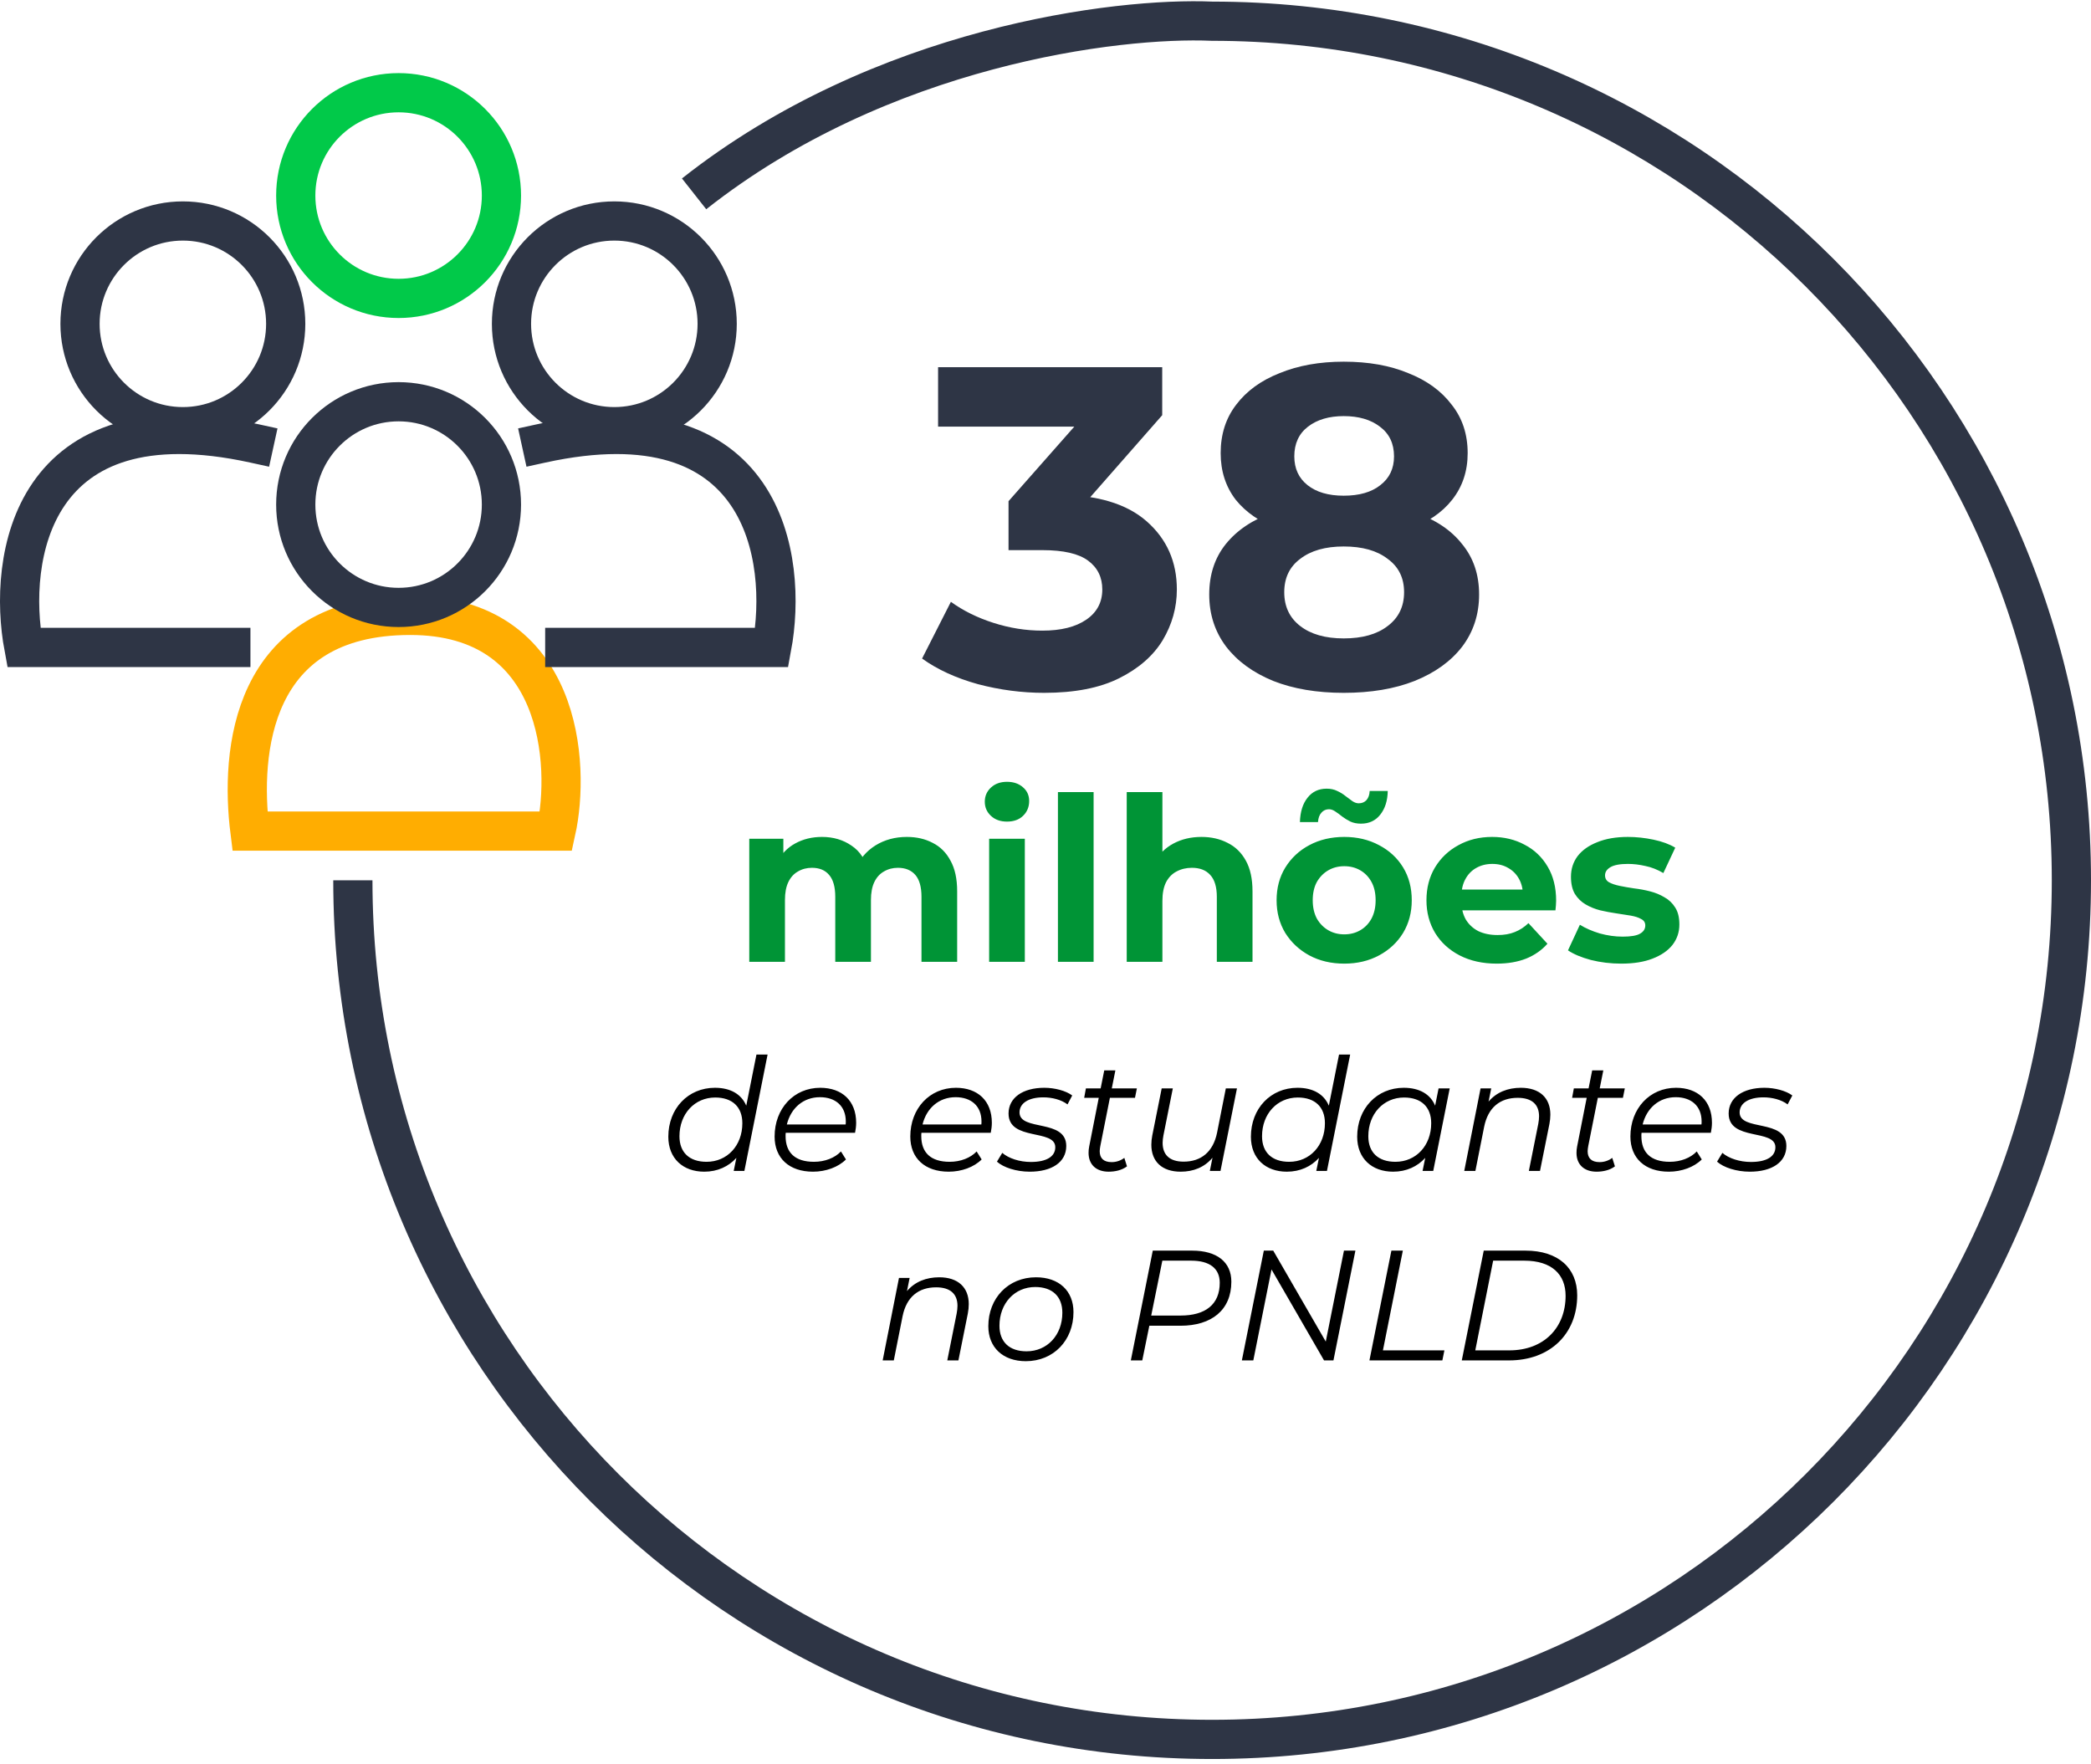
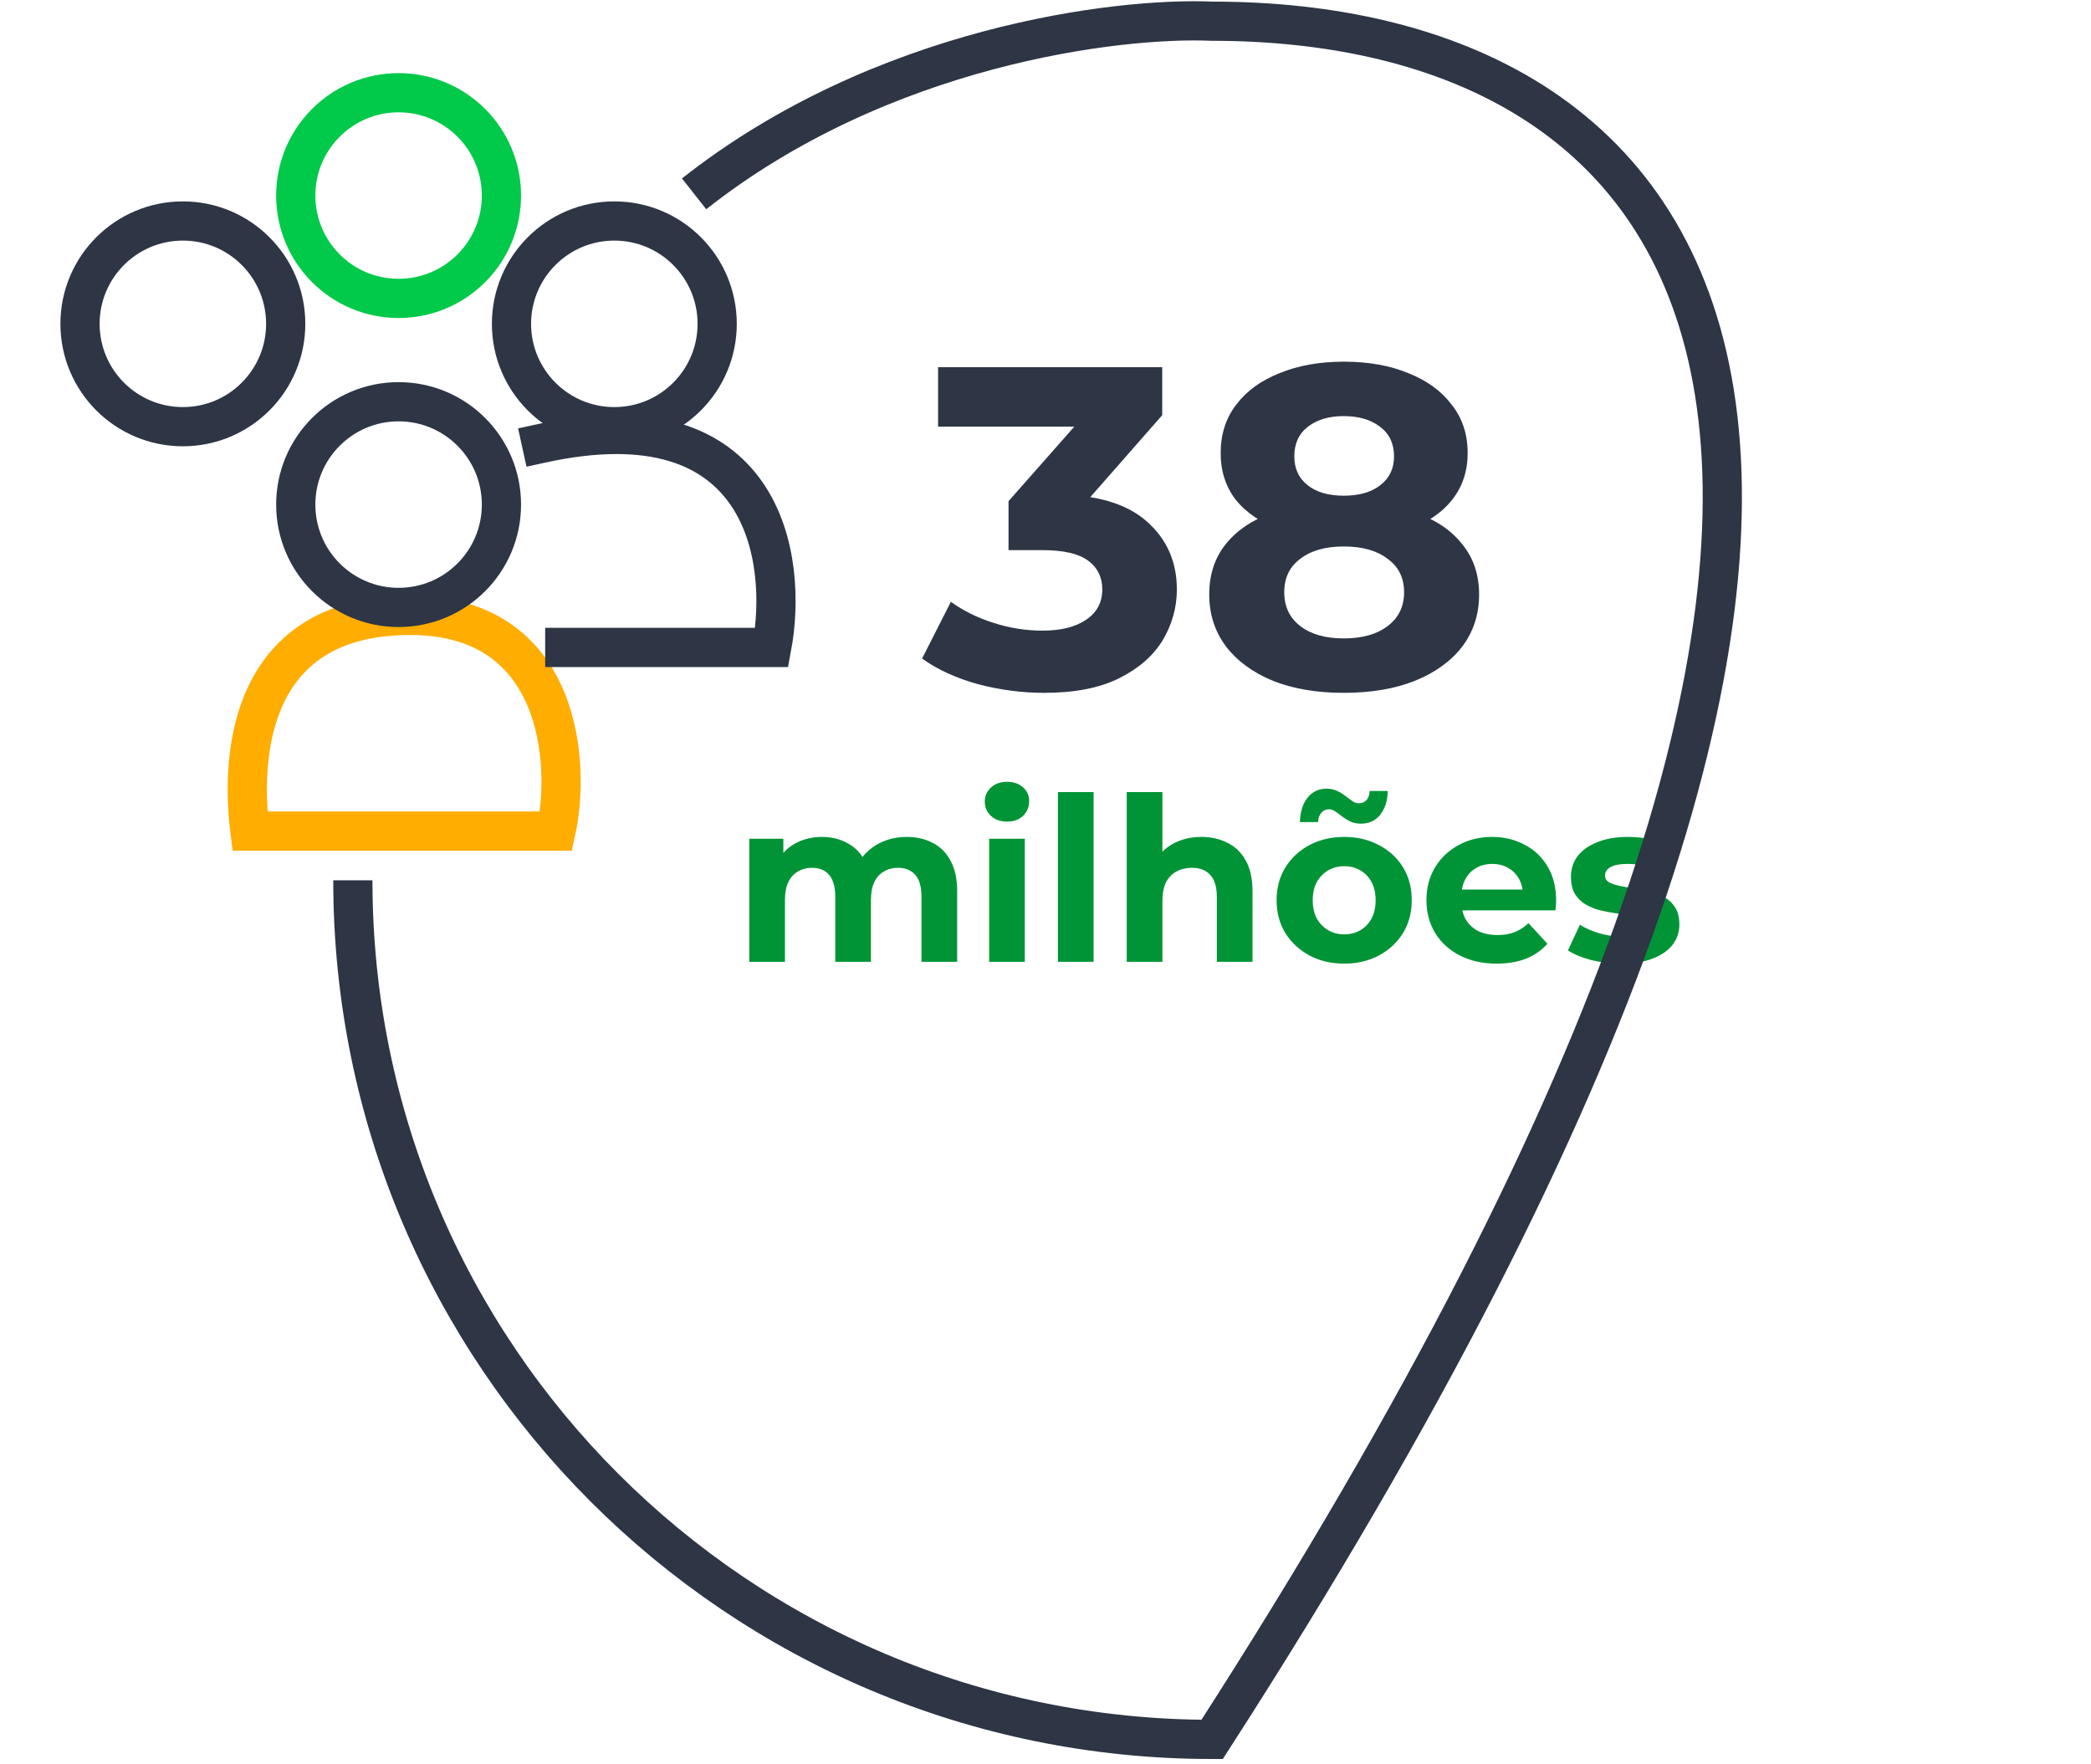
<svg xmlns="http://www.w3.org/2000/svg" width="320" height="270" viewBox="0 0 320 270" fill="none">
  <path d="M159.802 106.028C156.395 106.028 153.012 105.585 149.652 104.698C146.292 103.765 143.445 102.458 141.112 100.778L145.522 92.099C147.388 93.452 149.558 94.525 152.032 95.319C154.505 96.112 157.002 96.508 159.522 96.508C162.368 96.508 164.608 95.948 166.242 94.829C167.875 93.709 168.692 92.168 168.692 90.209C168.692 88.342 167.968 86.872 166.522 85.799C165.075 84.725 162.742 84.189 159.522 84.189H154.342V76.698L167.992 61.228L169.252 65.288H143.562V56.188H177.862V63.538L164.282 79.008L158.542 75.719H161.832C167.852 75.719 172.402 77.072 175.482 79.778C178.562 82.485 180.102 85.962 180.102 90.209C180.102 92.962 179.378 95.552 177.932 97.978C176.485 100.358 174.268 102.295 171.282 103.788C168.295 105.282 164.468 106.028 159.802 106.028ZM205.637 106.028C201.531 106.028 197.937 105.422 194.857 104.208C191.777 102.948 189.374 101.198 187.647 98.959C185.921 96.672 185.057 94.012 185.057 90.978C185.057 87.945 185.897 85.379 187.577 83.278C189.304 81.132 191.707 79.522 194.787 78.448C197.867 77.329 201.484 76.769 205.637 76.769C209.837 76.769 213.477 77.329 216.557 78.448C219.684 79.522 222.087 81.132 223.767 83.278C225.494 85.379 226.357 87.945 226.357 90.978C226.357 94.012 225.494 96.672 223.767 98.959C222.041 101.198 219.614 102.948 216.487 104.208C213.407 105.422 209.791 106.028 205.637 106.028ZM205.637 97.698C208.484 97.698 210.724 97.069 212.357 95.808C214.037 94.549 214.877 92.822 214.877 90.629C214.877 88.435 214.037 86.732 212.357 85.519C210.724 84.258 208.484 83.629 205.637 83.629C202.837 83.629 200.621 84.258 198.987 85.519C197.354 86.732 196.537 88.435 196.537 90.629C196.537 92.822 197.354 94.549 198.987 95.808C200.621 97.069 202.837 97.698 205.637 97.698ZM205.637 82.508C201.857 82.508 198.544 81.995 195.697 80.969C192.897 79.942 190.704 78.448 189.117 76.489C187.577 74.482 186.807 72.102 186.807 69.349C186.807 66.455 187.601 63.982 189.187 61.928C190.774 59.828 192.991 58.218 195.837 57.099C198.684 55.932 201.951 55.349 205.637 55.349C209.417 55.349 212.707 55.932 215.507 57.099C218.354 58.218 220.571 59.828 222.157 61.928C223.791 63.982 224.607 66.455 224.607 69.349C224.607 72.102 223.814 74.482 222.227 76.489C220.687 78.448 218.494 79.942 215.647 80.969C212.801 81.995 209.464 82.508 205.637 82.508ZM205.637 75.859C208.017 75.859 209.884 75.322 211.237 74.249C212.637 73.175 213.337 71.705 213.337 69.838C213.337 67.879 212.614 66.362 211.167 65.288C209.767 64.215 207.924 63.678 205.637 63.678C203.397 63.678 201.577 64.215 200.177 65.288C198.777 66.362 198.077 67.879 198.077 69.838C198.077 71.705 198.754 73.175 200.107 74.249C201.461 75.322 203.304 75.859 205.637 75.859Z" fill="#2E3545" />
  <path d="M138.781 128.078C140.274 128.078 141.593 128.382 142.736 128.988C143.903 129.572 144.813 130.482 145.466 131.718C146.143 132.932 146.481 134.495 146.481 136.408V147.188H141.021V137.248C141.021 135.732 140.706 134.612 140.076 133.888C139.446 133.165 138.559 132.803 137.416 132.803C136.623 132.803 135.911 132.99 135.281 133.363C134.651 133.713 134.161 134.25 133.811 134.973C133.461 135.697 133.286 136.618 133.286 137.738V147.188H127.826V137.248C127.826 135.732 127.511 134.612 126.881 133.888C126.274 133.165 125.399 132.803 124.256 132.803C123.463 132.803 122.751 132.99 122.121 133.363C121.491 133.713 121.001 134.25 120.651 134.973C120.301 135.697 120.126 136.618 120.126 137.738V147.188H114.666V128.358H119.881V133.503L118.901 131.998C119.554 130.715 120.476 129.747 121.666 129.093C122.879 128.417 124.256 128.078 125.796 128.078C127.523 128.078 129.028 128.522 130.311 129.408C131.618 130.272 132.481 131.602 132.901 133.398L130.976 132.873C131.606 131.403 132.609 130.237 133.986 129.373C135.386 128.51 136.984 128.078 138.781 128.078ZM151.375 147.188V128.358H156.835V147.188H151.375ZM154.105 125.733C153.102 125.733 152.285 125.442 151.655 124.858C151.025 124.275 150.71 123.552 150.71 122.688C150.71 121.825 151.025 121.102 151.655 120.518C152.285 119.935 153.102 119.643 154.105 119.643C155.108 119.643 155.925 119.923 156.555 120.483C157.185 121.02 157.5 121.72 157.5 122.583C157.5 123.493 157.185 124.252 156.555 124.858C155.948 125.442 155.132 125.733 154.105 125.733ZM161.902 147.188V121.218H167.362V147.188H161.902ZM183.875 128.078C185.368 128.078 186.698 128.382 187.865 128.988C189.055 129.572 189.988 130.482 190.665 131.718C191.341 132.932 191.68 134.495 191.68 136.408V147.188H186.22V137.248C186.22 135.732 185.881 134.612 185.205 133.888C184.551 133.165 183.618 132.803 182.405 132.803C181.541 132.803 180.76 132.99 180.06 133.363C179.383 133.713 178.846 134.262 178.45 135.008C178.076 135.755 177.89 136.712 177.89 137.878V147.188H172.43V121.218H177.89V133.573L176.665 131.998C177.341 130.738 178.31 129.77 179.57 129.093C180.83 128.417 182.265 128.078 183.875 128.078ZM205.726 147.468C203.719 147.468 201.934 147.048 200.371 146.208C198.831 145.368 197.606 144.225 196.696 142.778C195.809 141.308 195.366 139.64 195.366 137.773C195.366 135.883 195.809 134.215 196.696 132.768C197.606 131.298 198.831 130.155 200.371 129.338C201.934 128.498 203.719 128.078 205.726 128.078C207.709 128.078 209.482 128.498 211.046 129.338C212.609 130.155 213.834 131.287 214.721 132.733C215.607 134.18 216.051 135.86 216.051 137.773C216.051 139.64 215.607 141.308 214.721 142.778C213.834 144.225 212.609 145.368 211.046 146.208C209.482 147.048 207.709 147.468 205.726 147.468ZM205.726 142.988C206.636 142.988 207.452 142.778 208.176 142.358C208.899 141.938 209.471 141.343 209.891 140.573C210.311 139.78 210.521 138.847 210.521 137.773C210.521 136.677 210.311 135.743 209.891 134.973C209.471 134.203 208.899 133.608 208.176 133.188C207.452 132.768 206.636 132.558 205.726 132.558C204.816 132.558 203.999 132.768 203.276 133.188C202.552 133.608 201.969 134.203 201.526 134.973C201.106 135.743 200.896 136.677 200.896 137.773C200.896 138.847 201.106 139.78 201.526 140.573C201.969 141.343 202.552 141.938 203.276 142.358C203.999 142.778 204.816 142.988 205.726 142.988ZM208.281 126.048C207.674 126.048 207.137 125.943 206.671 125.733C206.204 125.5 205.784 125.243 205.411 124.963C205.037 124.66 204.687 124.403 204.361 124.193C204.034 123.96 203.707 123.843 203.381 123.843C202.914 123.843 202.529 124.018 202.226 124.368C201.922 124.695 201.747 125.173 201.701 125.803H198.936C198.982 124.24 199.367 123.003 200.091 122.093C200.814 121.16 201.794 120.693 203.031 120.693C203.637 120.693 204.174 120.81 204.641 121.043C205.107 121.253 205.527 121.51 205.901 121.813C206.297 122.117 206.659 122.385 206.986 122.618C207.312 122.828 207.627 122.933 207.931 122.933C208.421 122.933 208.817 122.77 209.121 122.443C209.424 122.093 209.587 121.627 209.611 121.043H212.376C212.352 122.537 211.967 123.75 211.221 124.683C210.497 125.593 209.517 126.048 208.281 126.048ZM229.045 147.468C226.899 147.468 225.009 147.048 223.375 146.208C221.765 145.368 220.517 144.225 219.63 142.778C218.744 141.308 218.3 139.64 218.3 137.773C218.3 135.883 218.732 134.215 219.595 132.768C220.482 131.298 221.684 130.155 223.2 129.338C224.717 128.498 226.432 128.078 228.345 128.078C230.189 128.078 231.845 128.475 233.315 129.268C234.809 130.038 235.987 131.158 236.85 132.628C237.714 134.075 238.145 135.813 238.145 137.843C238.145 138.053 238.134 138.298 238.11 138.578C238.087 138.835 238.064 139.08 238.04 139.313H222.745V136.128H235.17L233.07 137.073C233.07 136.093 232.872 135.242 232.475 134.518C232.079 133.795 231.53 133.235 230.83 132.838C230.13 132.418 229.314 132.208 228.38 132.208C227.447 132.208 226.619 132.418 225.895 132.838C225.195 133.235 224.647 133.807 224.25 134.553C223.854 135.277 223.655 136.14 223.655 137.143V137.983C223.655 139.01 223.877 139.92 224.32 140.713C224.787 141.483 225.429 142.078 226.245 142.498C227.085 142.895 228.065 143.093 229.185 143.093C230.189 143.093 231.064 142.942 231.81 142.638C232.58 142.335 233.28 141.88 233.91 141.273L236.815 144.423C235.952 145.403 234.867 146.162 233.56 146.698C232.254 147.212 230.749 147.468 229.045 147.468ZM248.115 147.468C246.505 147.468 244.954 147.282 243.46 146.908C241.99 146.512 240.824 146.022 239.96 145.438L241.78 141.518C242.644 142.055 243.659 142.498 244.825 142.848C246.015 143.175 247.182 143.338 248.325 143.338C249.585 143.338 250.472 143.187 250.985 142.883C251.522 142.58 251.79 142.16 251.79 141.623C251.79 141.18 251.58 140.853 251.16 140.643C250.764 140.41 250.227 140.235 249.55 140.118C248.874 140.002 248.127 139.885 247.31 139.768C246.517 139.652 245.712 139.5 244.895 139.313C244.079 139.103 243.332 138.8 242.655 138.403C241.979 138.007 241.43 137.47 241.01 136.793C240.614 136.117 240.415 135.242 240.415 134.168C240.415 132.978 240.754 131.928 241.43 131.018C242.13 130.108 243.134 129.397 244.44 128.883C245.747 128.347 247.31 128.078 249.13 128.078C250.414 128.078 251.72 128.218 253.05 128.498C254.38 128.778 255.489 129.187 256.375 129.723L254.555 133.608C253.645 133.072 252.724 132.71 251.79 132.523C250.88 132.313 249.994 132.208 249.13 132.208C247.917 132.208 247.03 132.372 246.47 132.698C245.91 133.025 245.63 133.445 245.63 133.958C245.63 134.425 245.829 134.775 246.225 135.008C246.645 135.242 247.194 135.428 247.87 135.568C248.547 135.708 249.282 135.837 250.075 135.953C250.892 136.047 251.709 136.198 252.525 136.408C253.342 136.618 254.077 136.922 254.73 137.318C255.407 137.692 255.955 138.217 256.375 138.893C256.795 139.547 257.005 140.41 257.005 141.483C257.005 142.65 256.655 143.688 255.955 144.598C255.255 145.485 254.24 146.185 252.91 146.698C251.604 147.212 250.005 147.468 248.115 147.468Z" fill="#009436" />
-   <path d="M115.766 161.38H117.47L113.918 179.188H112.286L112.694 177.196C111.494 178.516 109.814 179.308 107.774 179.308C104.534 179.308 102.278 177.292 102.278 173.956C102.278 169.636 105.302 166.468 109.406 166.468C111.806 166.468 113.462 167.452 114.206 169.204L115.766 161.38ZM108.134 177.796C111.278 177.796 113.606 175.324 113.606 171.892C113.606 169.42 112.094 167.956 109.454 167.956C106.31 167.956 103.982 170.452 103.982 173.884C103.982 176.356 105.494 177.796 108.134 177.796ZM130.855 173.356H120.247C120.223 173.524 120.223 173.692 120.223 173.86C120.223 176.38 121.663 177.796 124.567 177.796C126.247 177.796 127.759 177.196 128.695 176.212L129.463 177.436C128.287 178.612 126.391 179.308 124.423 179.308C120.775 179.308 118.543 177.244 118.543 173.932C118.543 169.636 121.495 166.468 125.527 166.468C128.863 166.468 131.023 168.46 131.023 171.82C131.023 172.348 130.951 172.876 130.855 173.356ZM125.479 167.908C122.935 167.908 121.039 169.564 120.415 172.084H129.415C129.439 171.916 129.439 171.772 129.439 171.628C129.439 169.228 127.831 167.908 125.479 167.908ZM151.621 173.356H141.013C140.989 173.524 140.989 173.692 140.989 173.86C140.989 176.38 142.429 177.796 145.333 177.796C147.013 177.796 148.525 177.196 149.461 176.212L150.229 177.436C149.053 178.612 147.157 179.308 145.189 179.308C141.541 179.308 139.309 177.244 139.309 173.932C139.309 169.636 142.261 166.468 146.293 166.468C149.629 166.468 151.789 168.46 151.789 171.82C151.789 172.348 151.717 172.876 151.621 173.356ZM146.245 167.908C143.701 167.908 141.805 169.564 141.181 172.084H150.181C150.205 171.916 150.205 171.772 150.205 171.628C150.205 169.228 148.597 167.908 146.245 167.908ZM157.585 179.308C155.521 179.308 153.553 178.66 152.569 177.772L153.385 176.428C154.345 177.268 156.025 177.82 157.753 177.82C160.177 177.82 161.497 176.98 161.497 175.564C161.497 172.708 154.345 174.676 154.345 170.404C154.345 168.004 156.505 166.468 159.817 166.468C161.425 166.468 163.129 166.924 164.089 167.644L163.369 169.012C162.385 168.268 160.969 167.932 159.673 167.932C157.345 167.932 156.025 168.868 156.025 170.236C156.025 173.164 163.177 171.172 163.177 175.372C163.177 177.868 160.945 179.308 157.585 179.308ZM169.855 168.004L168.391 175.372C168.343 175.66 168.295 175.924 168.295 176.164C168.295 177.244 168.895 177.844 170.119 177.844C170.815 177.844 171.487 177.628 172.063 177.196L172.471 178.492C171.679 179.092 170.623 179.308 169.663 179.308C167.767 179.308 166.591 178.228 166.591 176.428C166.591 176.116 166.615 175.78 166.687 175.444L168.151 168.004H165.919L166.183 166.564H168.439L168.991 163.804H170.695L170.143 166.564H173.983L173.695 168.004H169.855ZM187.597 166.564H189.301L186.781 179.188H185.149L185.557 177.172C184.333 178.636 182.629 179.308 180.685 179.308C177.853 179.308 176.197 177.772 176.197 175.18C176.197 174.724 176.245 174.268 176.341 173.764L177.781 166.564H179.485L178.045 173.764C177.973 174.172 177.925 174.532 177.925 174.892C177.925 176.716 178.981 177.772 181.141 177.772C183.805 177.772 185.653 176.284 186.253 173.356L187.597 166.564ZM204.922 161.38H206.626L203.074 179.188H201.442L201.85 177.196C200.65 178.516 198.97 179.308 196.93 179.308C193.69 179.308 191.434 177.292 191.434 173.956C191.434 169.636 194.458 166.468 198.562 166.468C200.962 166.468 202.618 167.452 203.362 169.204L204.922 161.38ZM197.29 177.796C200.434 177.796 202.762 175.324 202.762 171.892C202.762 169.42 201.25 167.956 198.61 167.956C195.466 167.956 193.138 170.452 193.138 173.884C193.138 176.356 194.65 177.796 197.29 177.796ZM220.155 166.564H221.859L219.339 179.188H217.707L218.115 177.196C216.915 178.516 215.235 179.308 213.195 179.308C209.955 179.308 207.699 177.292 207.699 173.956C207.699 169.636 210.723 166.468 214.827 166.468C217.227 166.468 218.907 167.452 219.627 169.204L220.155 166.564ZM213.555 177.796C216.699 177.796 219.027 175.324 219.027 171.892C219.027 169.42 217.515 167.956 214.875 167.956C211.731 167.956 209.403 170.452 209.403 173.884C209.403 176.356 210.915 177.796 213.555 177.796ZM232.749 166.468C235.605 166.468 237.261 168.004 237.261 170.572C237.261 171.028 237.213 171.508 237.117 172.012L235.677 179.188H233.973L235.413 171.988C235.485 171.58 235.533 171.196 235.533 170.836C235.533 169.036 234.453 168.004 232.269 168.004C229.581 168.004 227.733 169.468 227.133 172.42L225.789 179.188H224.085L226.581 166.564H228.213L227.805 168.58C229.029 167.14 230.757 166.468 232.749 166.468ZM244.527 168.004L243.063 175.372C243.015 175.66 242.967 175.924 242.967 176.164C242.967 177.244 243.567 177.844 244.791 177.844C245.487 177.844 246.159 177.628 246.735 177.196L247.143 178.492C246.351 179.092 245.295 179.308 244.335 179.308C242.439 179.308 241.263 178.228 241.263 176.428C241.263 176.116 241.287 175.78 241.359 175.444L242.823 168.004H240.591L240.855 166.564H243.111L243.663 163.804H245.367L244.815 166.564H248.655L248.367 168.004H244.527ZM261.824 173.356H251.216C251.192 173.524 251.192 173.692 251.192 173.86C251.192 176.38 252.632 177.796 255.536 177.796C257.216 177.796 258.728 177.196 259.664 176.212L260.432 177.436C259.256 178.612 257.36 179.308 255.392 179.308C251.744 179.308 249.512 177.244 249.512 173.932C249.512 169.636 252.464 166.468 256.496 166.468C259.832 166.468 261.992 168.46 261.992 171.82C261.992 172.348 261.92 172.876 261.824 173.356ZM256.448 167.908C253.904 167.908 252.008 169.564 251.384 172.084H260.384C260.408 171.916 260.408 171.772 260.408 171.628C260.408 169.228 258.8 167.908 256.448 167.908ZM267.788 179.308C265.724 179.308 263.756 178.66 262.772 177.772L263.588 176.428C264.548 177.268 266.228 177.82 267.956 177.82C270.38 177.82 271.7 176.98 271.7 175.564C271.7 172.708 264.548 174.676 264.548 170.404C264.548 168.004 266.708 166.468 270.02 166.468C271.628 166.468 273.332 166.924 274.292 167.644L273.572 169.012C272.588 168.268 271.172 167.932 269.876 167.932C267.548 167.932 266.228 168.868 266.228 170.236C266.228 173.164 273.38 171.172 273.38 175.372C273.38 177.868 271.148 179.308 267.788 179.308ZM143.745 195.468C146.601 195.468 148.257 197.004 148.257 199.572C148.257 200.028 148.209 200.508 148.113 201.012L146.673 208.188H144.969L146.409 200.988C146.481 200.58 146.529 200.196 146.529 199.836C146.529 198.036 145.449 197.004 143.265 197.004C140.577 197.004 138.729 198.468 138.129 201.42L136.785 208.188H135.081L137.577 195.564H139.209L138.801 197.58C140.025 196.14 141.753 195.468 143.745 195.468ZM156.986 208.308C153.482 208.308 151.25 206.196 151.25 202.956C151.25 198.66 154.298 195.468 158.546 195.468C162.05 195.468 164.282 197.532 164.282 200.796C164.282 205.116 161.234 208.308 156.986 208.308ZM157.106 206.796C160.25 206.796 162.578 204.324 162.578 200.892C162.578 198.42 161.066 196.956 158.426 196.956C155.282 196.956 152.954 199.452 152.954 202.884C152.954 205.356 154.466 206.796 157.106 206.796ZM182.442 191.388C186.234 191.388 188.442 193.14 188.442 196.14C188.442 200.46 185.442 202.884 180.642 202.884H175.89L174.81 208.188H173.058L176.418 191.388H182.442ZM180.666 201.324C184.482 201.324 186.666 199.62 186.666 196.308C186.666 194.1 185.106 192.924 182.298 192.924H177.882L176.178 201.324H180.666ZM205.675 191.388H207.427L204.067 208.188H202.627L194.587 194.268L191.803 208.188H190.051L193.411 191.388H194.851L202.891 205.308L205.675 191.388ZM209.574 208.188L212.934 191.388H214.686L211.638 206.652H221.046L220.734 208.188H209.574ZM223.707 208.188L227.067 191.388H233.451C238.515 191.388 241.371 194.1 241.371 198.228C241.371 204.108 237.243 208.188 230.931 208.188H223.707ZM225.771 206.652H230.979C236.307 206.652 239.595 203.148 239.595 198.3C239.595 195.06 237.507 192.924 233.259 192.924H228.507L225.771 206.652Z" fill="black" />
-   <path d="M54 134.717C54 207.326 112.875 266.188 185.5 266.188C258.125 266.188 317 207.326 317 134.717C317 62.107 258.125 3.245 185.5 3.245C171.029 2.616 134.913 7.019 106.222 29.665" stroke="#2E3545" stroke-width="6" />
+   <path d="M54 134.717C54 207.326 112.875 266.188 185.5 266.188C317 62.107 258.125 3.245 185.5 3.245C171.029 2.616 134.913 7.019 106.222 29.665" stroke="#2E3545" stroke-width="6" />
  <path d="M85.092 127.188H38.246C36.759 115.291 38.246 94.173 62.785 94.173C86.083 94.173 87.323 117.076 85.092 127.188Z" stroke="#FFAD01" stroke-width="6" stroke-linecap="square" />
  <circle cx="61" cy="77.219" r="15.739" stroke="#2E3545" stroke-width="6" stroke-linecap="square" />
  <circle cx="94.015" cy="49.558" r="15.739" stroke="#2E3545" stroke-width="6" stroke-linecap="square" />
  <circle cx="27.985" cy="49.558" r="15.739" stroke="#2E3545" stroke-width="6" stroke-linecap="square" />
  <circle cx="61" cy="29.927" r="15.739" stroke="#01C949" stroke-width="6" stroke-linecap="square" />
  <path d="M86.431 99.081H118.107C120.636 85.547 117.126 60.355 82.861 67.85" stroke="#2E3545" stroke-width="6" stroke-linecap="square" />
-   <path d="M35.326 99.081H3.649C1.121 85.547 4.63 60.355 38.895 67.85" stroke="#2E3545" stroke-width="6" stroke-linecap="square" />
</svg>